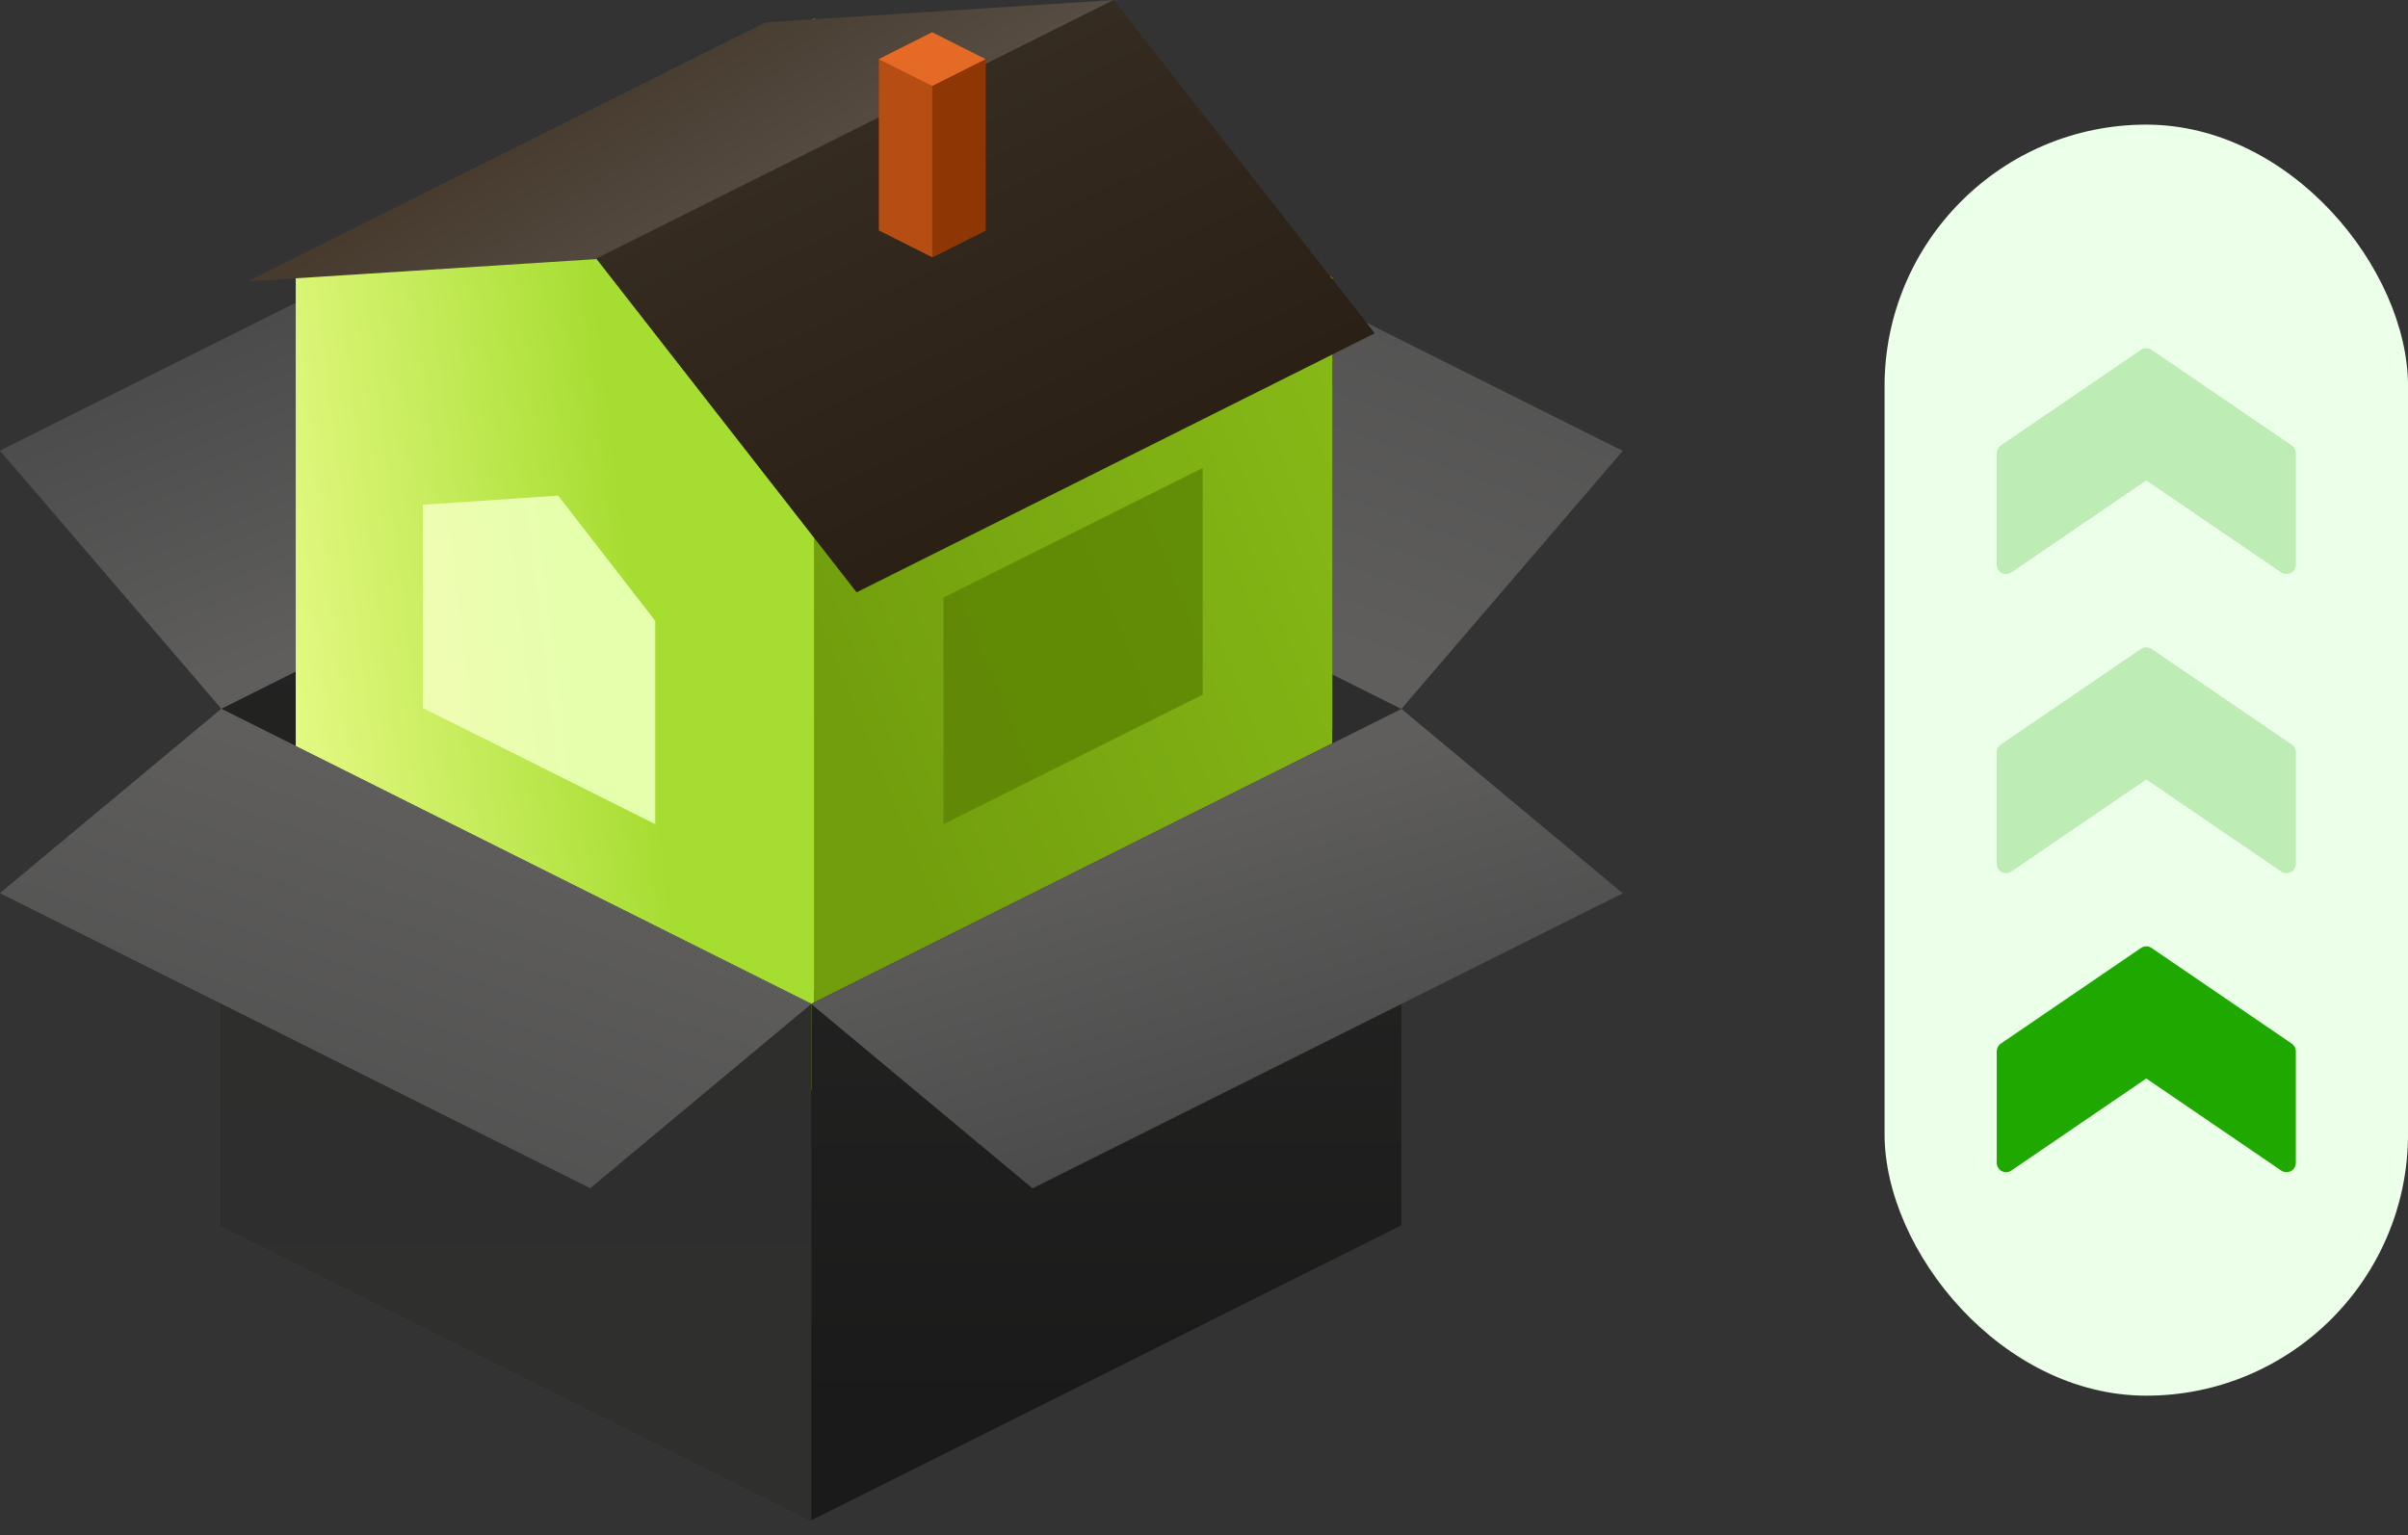
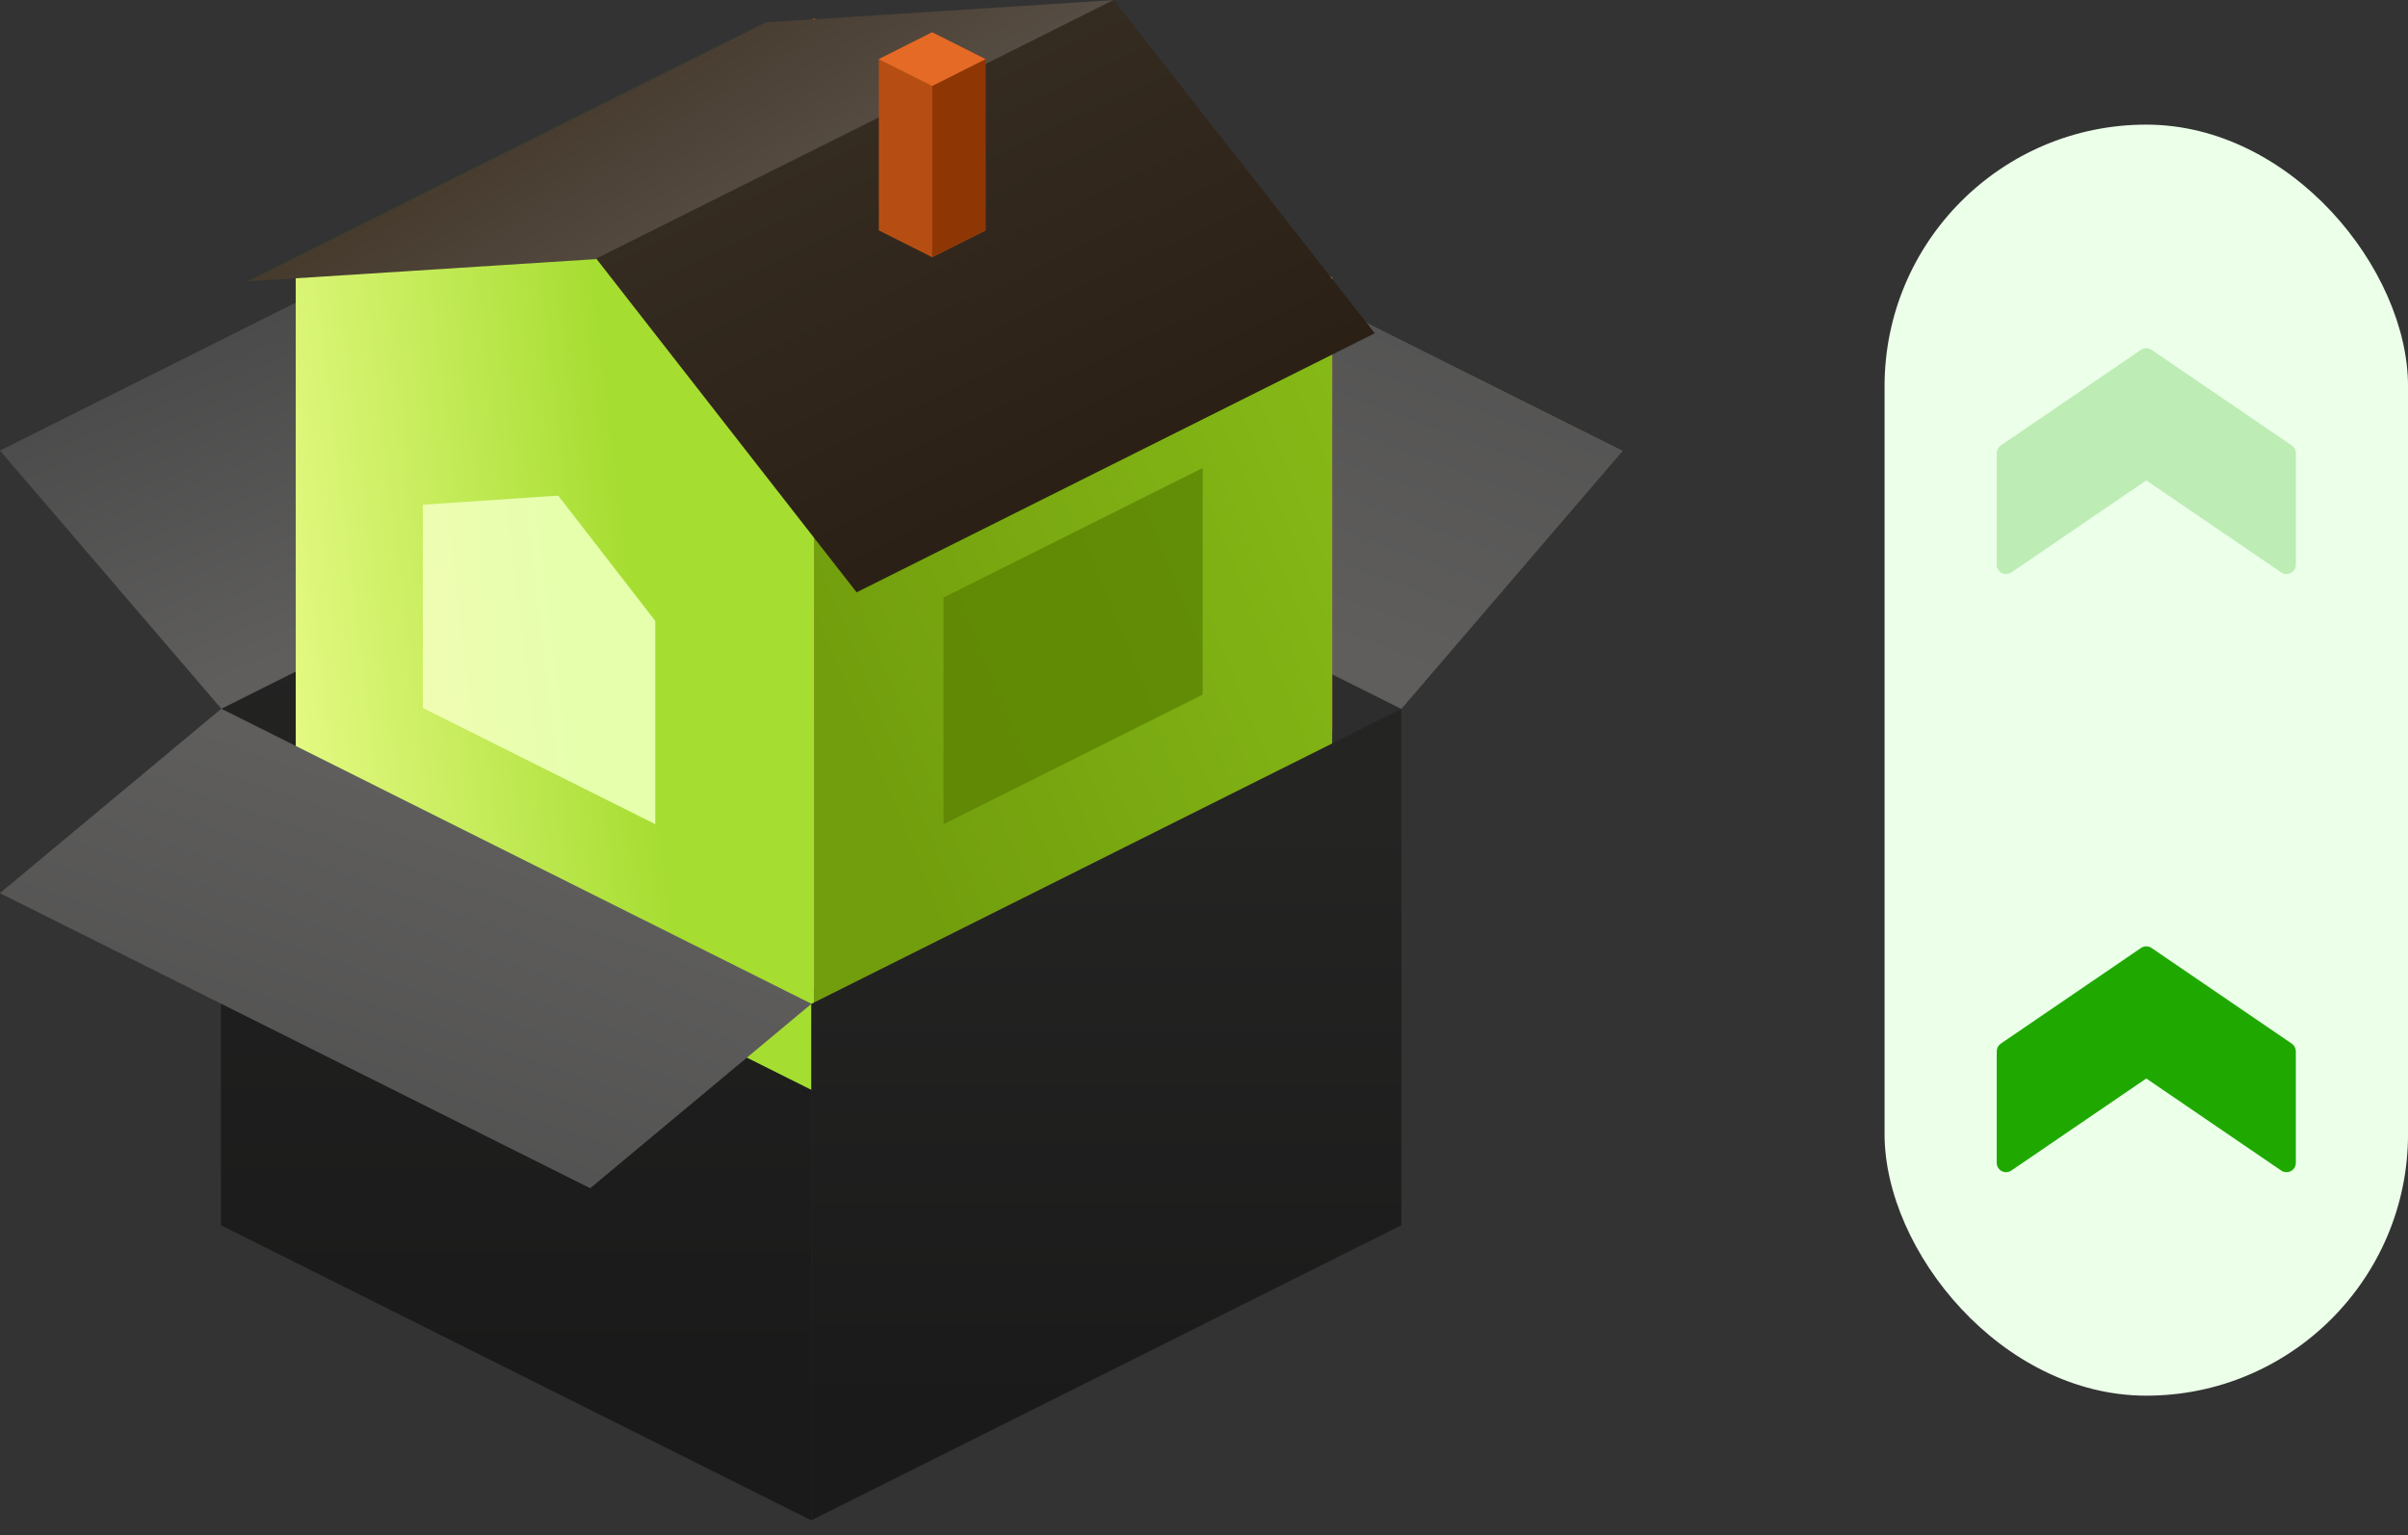
<svg xmlns="http://www.w3.org/2000/svg" width="127" height="81" viewBox="0 0 127 81" fill="none">
  <rect x="0" y="0" width="127" height="81" fill="#333333" stroke="none" />
  <path fill-rule="evenodd" clip-rule="evenodd" d="M73.907 37.399V64.637L42.781 80.197L11.656 64.637V37.399L42.781 21.834L73.907 37.399Z" fill="url(#paint0_linear_8245_2028)" />
  <path fill-rule="evenodd" clip-rule="evenodd" d="M42.781 21.835V80.197L11.656 64.635V37.399L42.781 21.834V21.835Z" fill="url(#paint1_linear_8245_2028)" />
  <path fill-rule="evenodd" clip-rule="evenodd" d="M85.587 23.781L73.91 37.398L42.785 21.837L54.455 8.215L85.587 23.781Z" fill="url(#paint2_linear_8245_2028)" />
  <path fill-rule="evenodd" clip-rule="evenodd" d="M-0.002 23.771L11.673 37.388L42.798 21.828L31.126 8.205L-0.004 23.771H-0.002Z" fill="url(#paint3_linear_8245_2028)" />
  <path fill-rule="evenodd" clip-rule="evenodd" d="M70.266 14.636V38.55L42.936 52.213L15.607 38.55V14.636L42.938 0.969L70.266 14.636Z" fill="url(#paint4_linear_8245_2028)" />
  <path fill-rule="evenodd" clip-rule="evenodd" d="M42.936 0.969V52.213L15.607 38.55V14.636L42.938 0.969H42.936Z" fill="url(#paint5_linear_8245_2028)" />
  <path fill-rule="evenodd" clip-rule="evenodd" d="M70.26 43.898L42.932 57.563V28.3L70.26 14.633V43.898Z" fill="url(#paint6_linear_8245_2028)" />
  <path fill-rule="evenodd" clip-rule="evenodd" d="M63.429 36.645L49.764 43.477V31.52L63.429 24.688V36.645Z" fill="url(#paint7_linear_8245_2028)" />
  <path fill-rule="evenodd" clip-rule="evenodd" d="M15.598 43.898L42.931 57.563V28.299L31.513 13.571L15.598 14.633V43.898Z" fill="url(#paint8_linear_8245_2028)" />
  <path fill-rule="evenodd" clip-rule="evenodd" d="M22.301 37.347L34.559 43.477V32.754L29.44 26.146L22.301 26.624V37.349V37.347Z" fill="url(#paint9_linear_8245_2028)" />
  <path fill-rule="evenodd" clip-rule="evenodd" d="M31.438 13.669L13.057 14.842L40.387 1.179L58.772 0.002L31.438 13.669Z" fill="url(#paint10_linear_8245_2028)" />
  <path fill-rule="evenodd" clip-rule="evenodd" d="M72.507 17.579L58.734 0L31.445 13.64L45.178 31.247L72.507 17.581V17.579Z" fill="url(#paint11_linear_8245_2028)" />
  <path fill-rule="evenodd" clip-rule="evenodd" d="M51.975 3.121V12.155L49.163 13.569L46.35 12.155V3.119L49.163 1.705L51.977 3.119L51.975 3.121Z" fill="#B64E13" />
  <path fill-rule="evenodd" clip-rule="evenodd" d="M51.98 12.155L49.166 13.569V4.532L51.978 3.118L51.98 12.155Z" fill="#8E3705" />
  <path fill-rule="evenodd" clip-rule="evenodd" d="M46.35 3.121L49.161 4.533L51.975 3.119L49.161 1.705L46.35 3.119V3.121Z" fill="#E56A25" />
  <path fill-rule="evenodd" clip-rule="evenodd" d="M73.911 64.633L42.785 80.199V52.96L73.91 37.394V64.635L73.911 64.633Z" fill="url(#paint12_linear_8245_2028)" />
-   <path fill-rule="evenodd" clip-rule="evenodd" d="M11.652 64.633L42.782 80.199V52.96L11.65 37.394V64.635L11.652 64.633Z" fill="url(#paint13_linear_8245_2028)" />
-   <path fill-rule="evenodd" clip-rule="evenodd" d="M73.911 37.395L85.585 47.123L54.455 62.689L42.785 52.961L73.911 37.395Z" fill="url(#paint14_linear_8245_2028)" />
  <path fill-rule="evenodd" clip-rule="evenodd" d="M11.673 37.388L-0.004 47.115L31.128 62.681L42.798 52.952L11.673 37.388Z" fill="url(#paint15_linear_8245_2028)" />
  <rect x="99.393" y="6.574" width="27.609" height="67.051" rx="13.805" fill="#EBFFE9" />
  <g clip-path="url(#clip0_8245_2028)">
    <path fill-rule="evenodd" clip-rule="evenodd" d="M113.475 18.454L120.87 23.501C121.005 23.593 121.085 23.745 121.085 23.908L121.085 29.79C121.085 30.062 120.865 30.282 120.593 30.283C120.493 30.283 120.396 30.253 120.314 30.197L113.197 25.34L106.08 30.197C105.855 30.35 105.548 30.293 105.395 30.068C105.338 29.986 105.309 29.889 105.309 29.79L105.309 23.908C105.309 23.745 105.389 23.593 105.524 23.501L112.919 18.454C113.086 18.34 113.307 18.341 113.475 18.454Z" fill="#1FA900" fill-opacity="0.23" />
  </g>
  <g clip-path="url(#clip1_8245_2028)">
    <path fill-rule="evenodd" clip-rule="evenodd" d="M113.475 34.232L120.87 39.278C121.005 39.37 121.085 39.523 121.085 39.686L121.085 45.567C121.085 45.839 120.865 46.06 120.593 46.06C120.493 46.06 120.396 46.03 120.314 45.974L113.197 41.118L106.08 45.974C105.855 46.128 105.548 46.07 105.395 45.846C105.338 45.764 105.309 45.666 105.309 45.567L105.309 39.686C105.309 39.523 105.389 39.37 105.524 39.278L112.919 34.232C113.086 34.118 113.307 34.119 113.475 34.232Z" fill="#1FA900" fill-opacity="0.23" />
  </g>
  <g clip-path="url(#clip2_8245_2028)">
-     <path fill-rule="evenodd" clip-rule="evenodd" d="M113.475 50.008L120.87 55.054C121.005 55.146 121.085 55.298 121.085 55.461L121.085 61.343C121.085 61.615 120.865 61.836 120.593 61.836C120.493 61.836 120.396 61.806 120.314 61.75L113.197 56.893L106.08 61.75C105.855 61.904 105.548 61.846 105.395 61.621C105.338 61.539 105.309 61.442 105.309 61.343L105.309 55.461C105.309 55.298 105.389 55.146 105.524 55.054L112.919 50.008C113.086 49.894 113.307 49.894 113.475 50.008Z" fill="#1FA900" />
+     <path fill-rule="evenodd" clip-rule="evenodd" d="M113.475 50.008L120.87 55.054C121.005 55.146 121.085 55.298 121.085 55.461L121.085 61.343C121.085 61.615 120.865 61.836 120.593 61.836C120.493 61.836 120.396 61.806 120.314 61.75L113.197 56.893L106.08 61.75C105.855 61.904 105.548 61.846 105.395 61.621C105.338 61.539 105.309 61.442 105.309 61.343L105.309 55.461C105.309 55.298 105.389 55.146 105.524 55.054L112.919 50.008C113.086 49.894 113.307 49.894 113.475 50.008" fill="#1FA900" />
  </g>
  <defs>
    <linearGradient id="paint0_linear_8245_2028" x1="62.603" y1="69.587" x2="62.603" y2="32.421" gradientUnits="userSpaceOnUse">
      <stop stop-color="#2F2F2E" />
      <stop offset="1" stop-color="#2D2D2D" />
    </linearGradient>
    <linearGradient id="paint1_linear_8245_2028" x1="38.63" y1="72.414" x2="38.63" y2="29.615" gradientUnits="userSpaceOnUse">
      <stop stop-color="#1A1A1A" />
      <stop offset="1" stop-color="#242423" />
    </linearGradient>
    <linearGradient id="paint2_linear_8245_2028" x1="80.623" y1="37.808" x2="93.327" y2="3.269" gradientUnits="userSpaceOnUse">
      <stop stop-color="#5F5E5D" />
      <stop offset="1" stop-color="#484848" />
    </linearGradient>
    <linearGradient id="paint3_linear_8245_2028" x1="13.734" y1="35.231" x2="6.388" y2="16.976" gradientUnits="userSpaceOnUse">
      <stop stop-color="#5F5E5D" />
      <stop offset="1" stop-color="#484848" />
    </linearGradient>
    <linearGradient id="paint4_linear_8245_2028" x1="69.69" y1="51.617" x2="73.93" y2="7.097" gradientUnits="userSpaceOnUse">
      <stop stop-color="#C6803A" />
      <stop offset="1" stop-color="#A4601D" />
    </linearGradient>
    <linearGradient id="paint5_linear_8245_2028" x1="46.932" y1="35.657" x2="24.289" y2="11.756" gradientUnits="userSpaceOnUse">
      <stop stop-color="#9B5F1F" />
      <stop offset="1" stop-color="#824C1B" />
    </linearGradient>
    <linearGradient id="paint6_linear_8245_2028" x1="77.111" y1="22.018" x2="43.821" y2="35.607" gradientUnits="userSpaceOnUse">
      <stop stop-color="#89BE19" />
      <stop offset="1" stop-color="#729E0D" />
    </linearGradient>
    <linearGradient id="paint7_linear_8245_2028" x1="66.852" y1="28.381" x2="50.209" y2="35.174" gradientUnits="userSpaceOnUse">
      <stop stop-color="#628E06" />
      <stop offset="1" stop-color="#618905" />
    </linearGradient>
    <linearGradient id="paint8_linear_8245_2028" x1="10.677" y1="28.853" x2="32.888" y2="26.154" gradientUnits="userSpaceOnUse">
      <stop stop-color="#F0FF92" />
      <stop offset="1" stop-color="#A6DD31" />
    </linearGradient>
    <linearGradient id="paint9_linear_8245_2028" x1="20.093" y1="33" x2="30.055" y2="31.789" gradientUnits="userSpaceOnUse">
      <stop stop-color="#F2FCB3" />
      <stop offset="1" stop-color="#E5FFAD" />
    </linearGradient>
    <linearGradient id="paint10_linear_8245_2028" x1="29.543" y1="5.48" x2="35.204" y2="14.757" gradientUnits="userSpaceOnUse">
      <stop stop-color="#473B2E" />
      <stop offset="1" stop-color="#564D44" />
    </linearGradient>
    <linearGradient id="paint11_linear_8245_2028" x1="-50.702" y1="-3.625" x2="-17.846" y2="65.007" gradientUnits="userSpaceOnUse">
      <stop stop-color="#4B453D" />
      <stop offset="1" stop-color="#291E13" />
    </linearGradient>
    <linearGradient id="paint12_linear_8245_2028" x1="69.762" y1="74.49" x2="69.762" y2="43.103" gradientUnits="userSpaceOnUse">
      <stop stop-color="#1A1A1A" />
      <stop offset="1" stop-color="#242423" />
    </linearGradient>
    <linearGradient id="paint13_linear_8245_2028" x1="17.306" y1="72.415" x2="17.306" y2="45.161" gradientUnits="userSpaceOnUse">
      <stop stop-color="#2F2F2E" />
      <stop offset="1" stop-color="#2D2D2D" />
    </linearGradient>
    <linearGradient id="paint14_linear_8245_2028" x1="45.872" y1="47.435" x2="51.542" y2="66.434" gradientUnits="userSpaceOnUse">
      <stop stop-color="#5F5E5D" />
      <stop offset="1" stop-color="#484848" />
    </linearGradient>
    <linearGradient id="paint15_linear_8245_2028" x1="47.48" y1="50.848" x2="36.703" y2="81.713" gradientUnits="userSpaceOnUse">
      <stop stop-color="#5F5E5D" />
      <stop offset="1" stop-color="#484848" />
    </linearGradient>
    <clipPath id="clip0_8245_2028">
      <rect width="15.777" height="15.777" fill="white" transform="translate(105.309 32.211) rotate(-90)" />
    </clipPath>
    <clipPath id="clip1_8245_2028">
-       <rect width="15.777" height="15.777" fill="white" transform="translate(105.309 47.988) rotate(-90)" />
-     </clipPath>
+       </clipPath>
    <clipPath id="clip2_8245_2028">
      <rect width="15.777" height="15.777" fill="white" transform="translate(105.309 63.764) rotate(-90)" />
    </clipPath>
  </defs>
</svg>